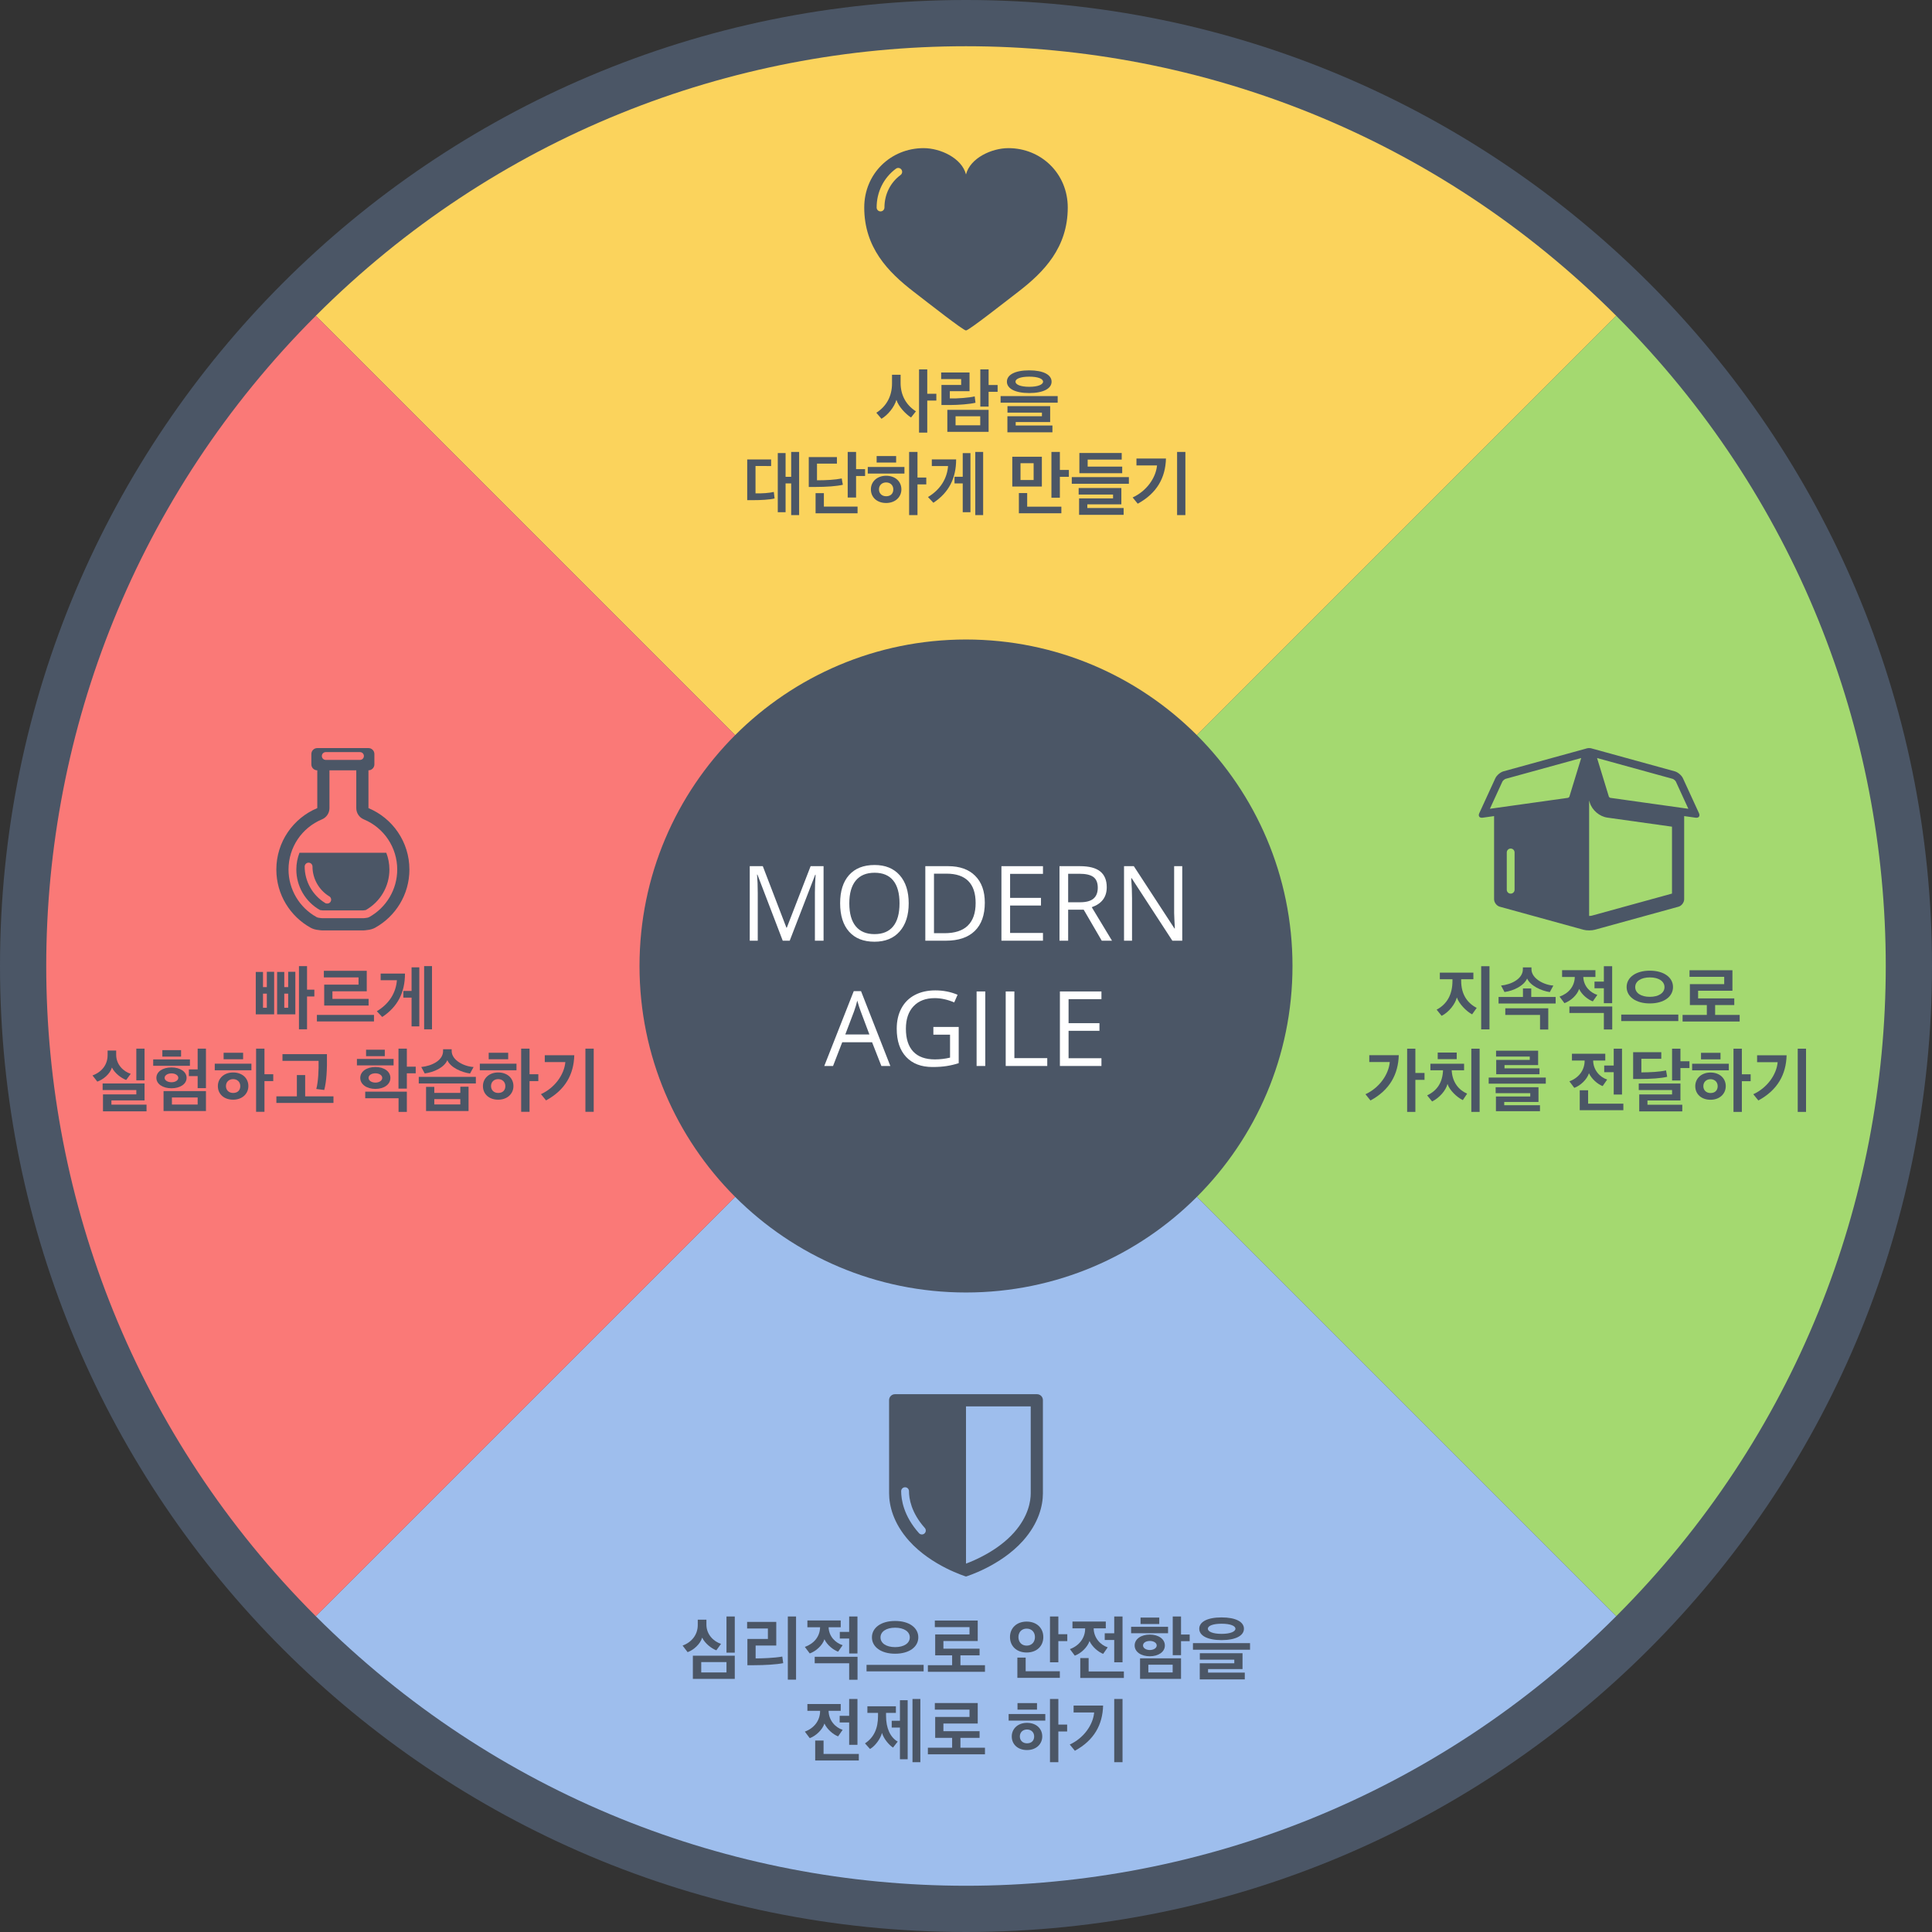
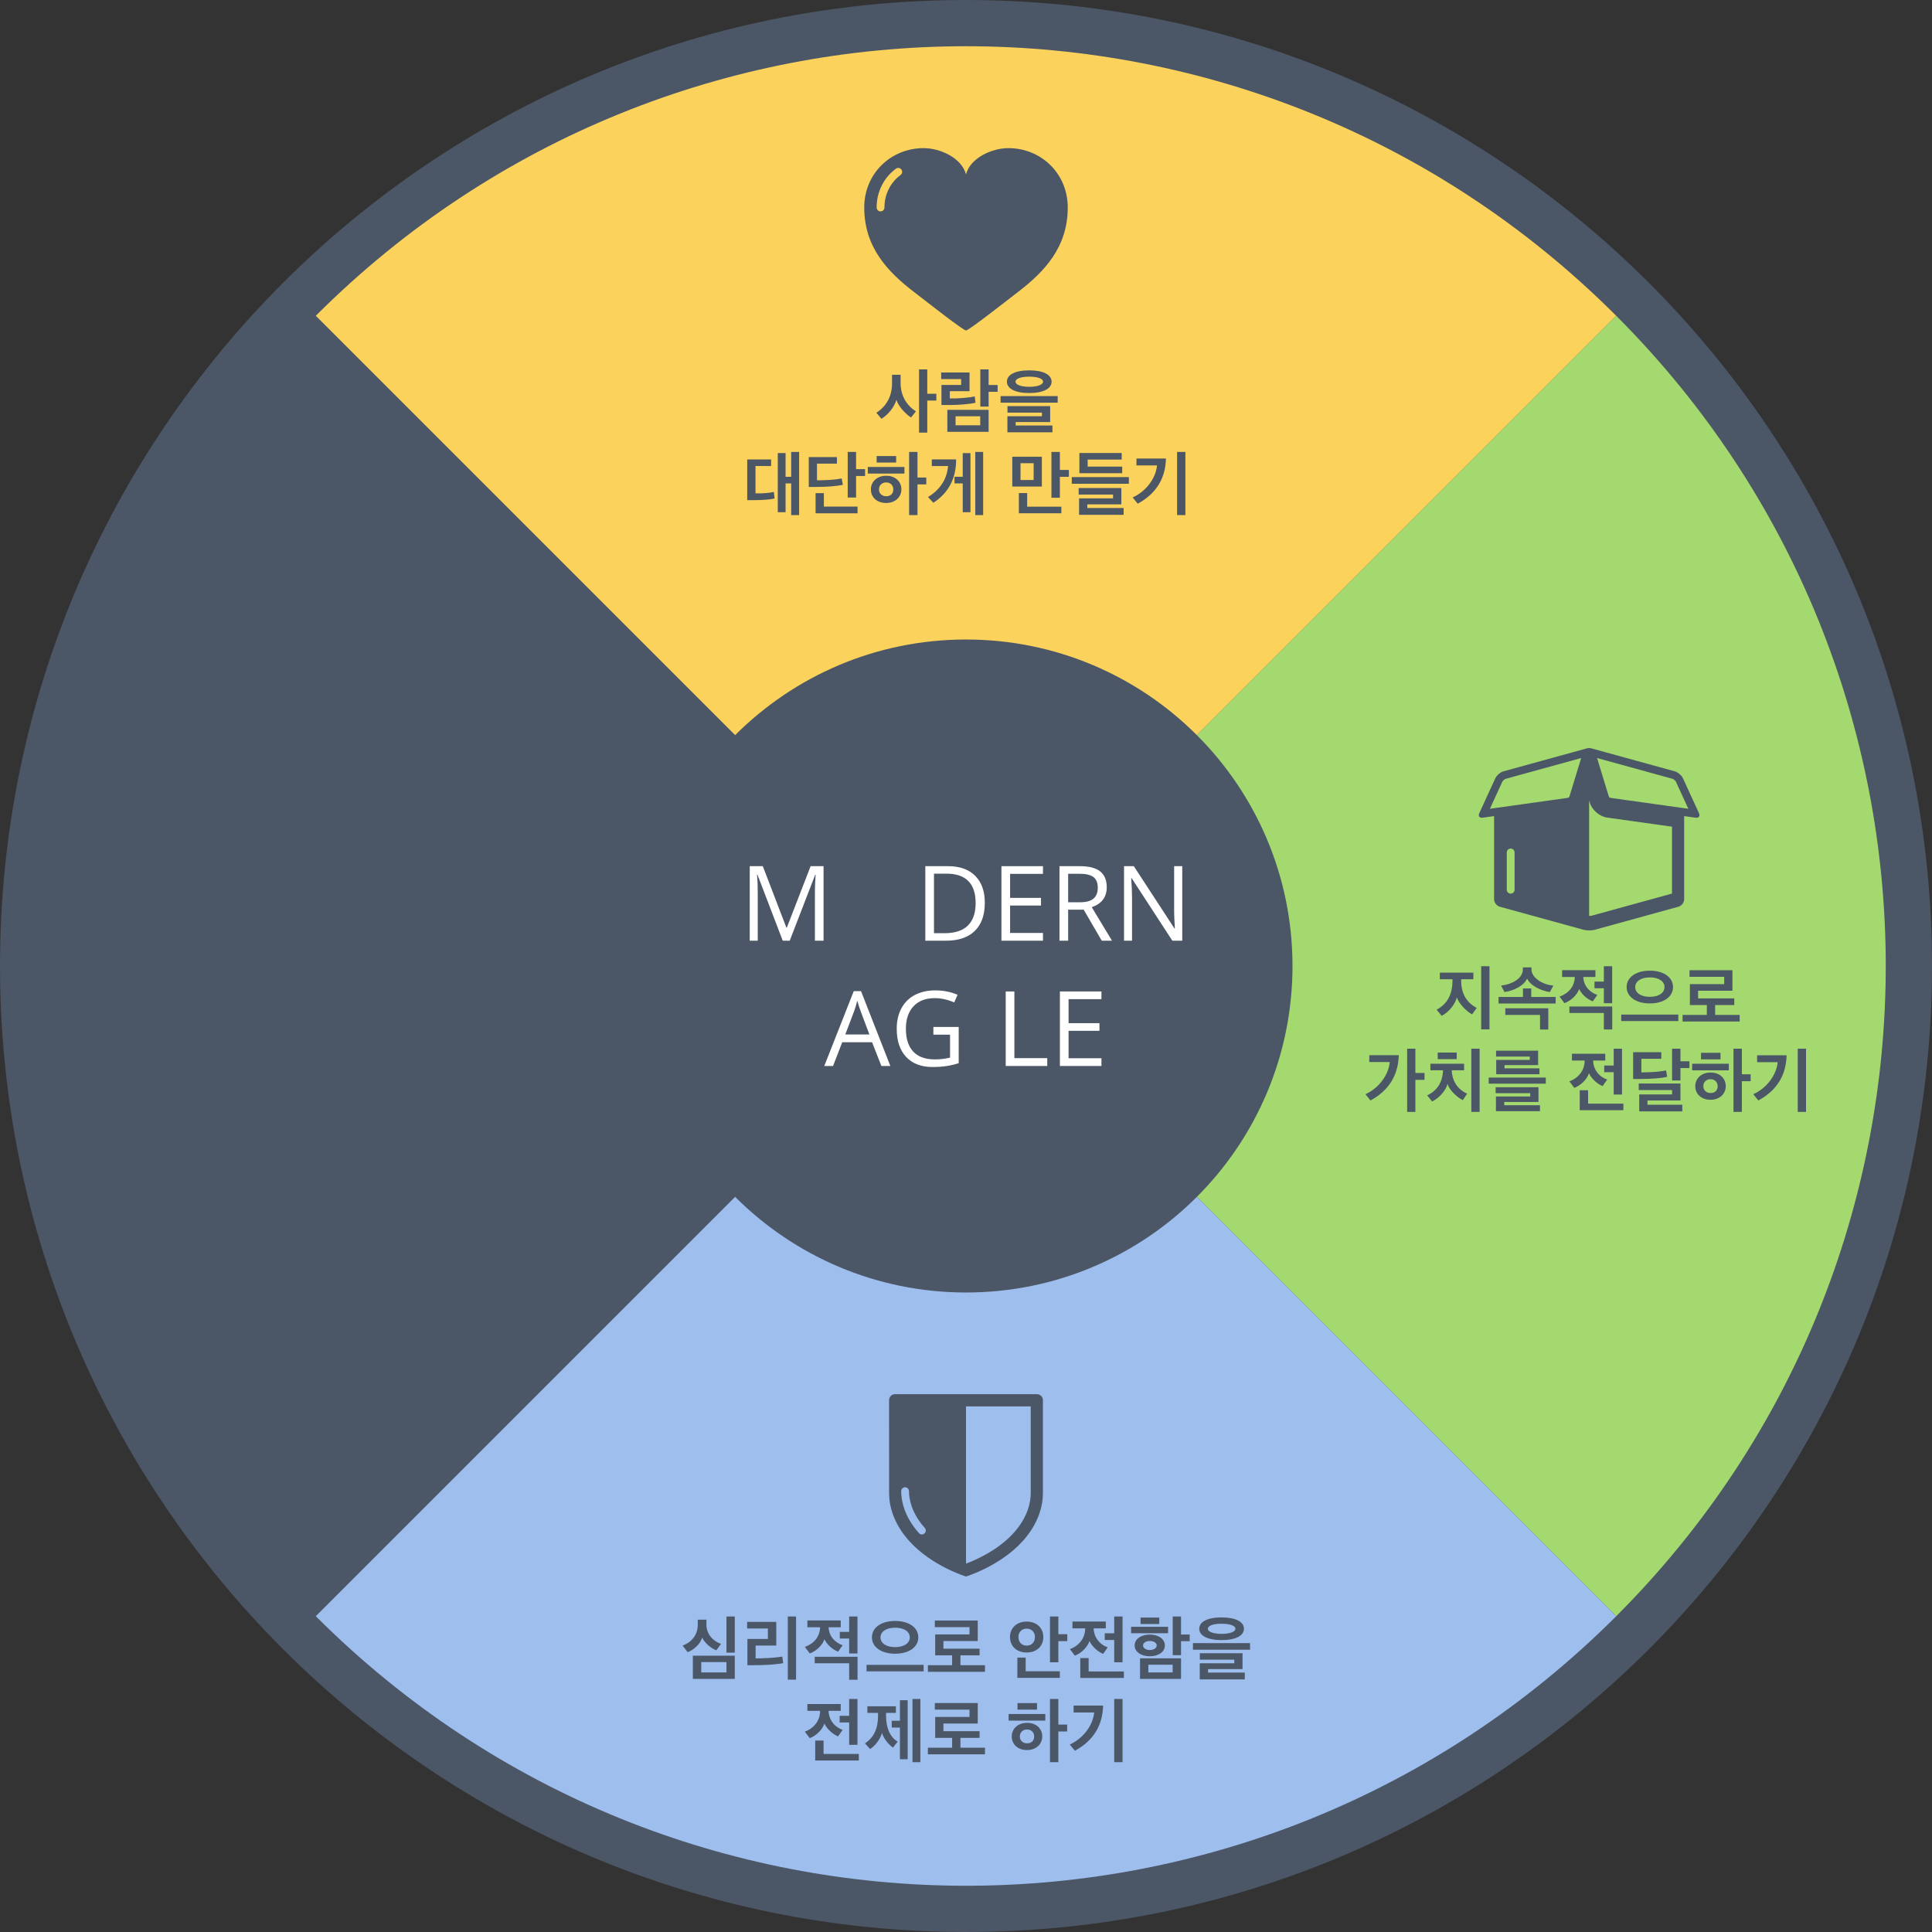
<svg xmlns="http://www.w3.org/2000/svg" xmlns:ns1="http://www.serif.com/" width="100%" height="100%" viewBox="0 0 1152 1152" version="1.1" xml:space="preserve" style="fill-rule:evenodd;clip-rule:evenodd;stroke-linejoin:round;stroke-miterlimit:2;">
  <rect x="0" y="0" width="1152" height="1152" fill="#333333" stroke="none" />
  <g id="Layer-1" ns1:id="Layer 1">
    <g transform="matrix(0,-1,-1,0,576,-0.001)">
      <path d="M-576,-576.001C-894.116,-576.001 -1152,-318.116 -1152,-0.001C-1152,318.116 -894.116,576 -576,576C-257.883,576 0,318.116 0,-0.001C0,-318.116 -257.883,-576.001 -576,-576.001" style="fill:rgb(75,86,102);fill-rule:nonzero;" />
    </g>
    <g transform="matrix(1,0,0,1,188.296,361.702)">
      <path d="M0,-173.413C214.296,-387.709 561.111,-387.706 775.411,-173.405L387.708,214.296L0,-173.413Z" style="fill:rgb(251,211,92);fill-rule:nonzero;" />
    </g>
    <g transform="matrix(1,0,0,1,963.71,963.701)">
      <path d="M0,-775.409C214.298,-561.111 214.293,-214.299 -0.007,0L-387.708,-387.701L0,-775.409Z" style="fill:rgb(164,217,112);fill-rule:nonzero;" />
    </g>
    <g transform="matrix(1,0,0,1,963.703,790.299)">
      <path d="M0,173.409C-214.296,387.708 -561.11,387.702 -775.41,173.402L-387.708,-214.299L0,173.409Z" style="fill:rgb(158,190,237);fill-rule:nonzero;" />
    </g>
    <g transform="matrix(1,0,0,1,188.29,188.297)">
-       <path d="M0,775.409C-214.296,561.111 -214.292,214.299 0.007,0L387.709,387.701L0,775.409Z" style="fill:rgb(250,121,119);fill-rule:nonzero;" />
-     </g>
+       </g>
    <g transform="matrix(0,-1,-1,0,576,381.322)">
      <path d="M-194.677,-194.678C-302.195,-194.678 -389.356,-107.518 -389.356,-0.001C-389.356,107.517 -302.195,194.677 -194.677,194.677C-87.158,194.677 0.001,107.517 0.001,-0.001C0.001,-107.518 -87.158,-194.678 -194.677,-194.678" style="fill:rgb(75,86,102);fill-rule:nonzero;" />
    </g>
    <g transform="matrix(1,0,0,1,466.723,516.474)">
      <path d="M0,44.439L-15.077,5.044L-15.32,5.044C-15.036,8.166 -14.895,11.875 -14.895,16.171L-14.895,44.439L-19.667,44.439L-19.667,0L-11.885,0L2.188,36.658L2.432,36.658L16.627,0L24.348,0L24.348,44.439L19.181,44.439L19.181,15.806C19.181,12.523 19.322,8.957 19.606,5.107L19.363,5.107L4.164,44.439L0,44.439Z" style="fill:white;fill-rule:nonzero;" />
    </g>
    <g transform="matrix(1,0,0,1,506.421,538.666)">
-       <path d="M0,-0.034C0,5.986 1.281,10.55 3.845,13.661C6.408,16.771 10.132,18.327 15.016,18.327C19.939,18.327 23.658,16.777 26.171,13.675C28.684,10.575 29.94,6.005 29.94,-0.034C29.94,-6.011 28.688,-10.546 26.187,-13.636C23.684,-16.725 19.98,-18.27 15.076,-18.27C10.152,-18.27 6.408,-16.716 3.845,-13.604C1.281,-10.495 0,-5.97 0,-0.034M35.412,-0.034C35.412,7.079 33.613,12.673 30.017,16.745C26.419,20.82 21.419,22.857 15.016,22.857C8.47,22.857 3.419,20.855 -0.138,16.853C-3.693,12.851 -5.472,7.2 -5.472,-0.095C-5.472,-7.329 -3.688,-12.936 -0.122,-16.919C3.444,-20.901 8.511,-22.891 15.076,-22.891C21.46,-22.891 26.444,-20.864 30.031,-16.811C33.618,-12.759 35.412,-7.167 35.412,-0.034" style="fill:white;fill-rule:nonzero;" />
-     </g>
+       </g>
    <g transform="matrix(1,0,0,1,581.743,538.936)">
      <path d="M0,-0.486C0,-6.281 -1.454,-10.648 -4.362,-13.588C-7.271,-16.525 -11.592,-17.994 -17.326,-17.994L-24.834,-17.994L-24.834,17.508L-18.542,17.508C-12.382,17.508 -7.751,15.994 -4.65,12.965C-1.55,9.936 0,5.452 0,-0.486M5.472,-0.668C5.472,6.668 3.48,12.276 -0.502,16.157C-4.483,20.037 -10.213,21.977 -17.69,21.977L-30.002,21.977L-30.002,-22.463L-16.384,-22.463C-9.474,-22.463 -4.104,-20.549 -0.273,-16.718C3.557,-12.888 5.472,-7.539 5.472,-0.668" style="fill:white;fill-rule:nonzero;" />
    </g>
    <g transform="matrix(1,0,0,1,621.897,516.474)">
      <path d="M0,44.439L-24.773,44.439L-24.773,0L0,0L0,4.589L-19.605,4.589L-19.605,18.906L-1.186,18.906L-1.186,23.466L-19.605,23.466L-19.605,39.82L0,39.82L0,44.439Z" style="fill:white;fill-rule:nonzero;" />
    </g>
    <g transform="matrix(1,0,0,1,636.914,539.392)">
      <path d="M0,-1.397L7.082,-1.397C10.729,-1.397 13.405,-2.122 15.107,-3.571C16.81,-5.02 17.66,-7.194 17.66,-10.09C17.66,-13.03 16.794,-15.147 15.062,-16.444C13.329,-17.741 10.548,-18.389 6.718,-18.389L0,-18.389L0,-1.397ZM0,3.041L0,21.521L-5.168,21.521L-5.168,-22.918L7.021,-22.918C12.473,-22.918 16.5,-21.876 19.104,-19.788C21.708,-17.7 23.01,-14.559 23.01,-10.364C23.01,-4.487 20.031,-0.516 14.073,1.55L26.141,21.521L20.031,21.521L9.271,3.041L0,3.041Z" style="fill:white;fill-rule:nonzero;" />
    </g>
    <g transform="matrix(1,0,0,1,704.942,516.474)">
      <path d="M0,44.439L-5.897,44.439L-30.185,7.142L-30.428,7.142C-30.104,11.519 -29.941,15.533 -29.941,19.179L-29.941,44.439L-34.714,44.439L-34.714,0L-28.877,0L-4.651,37.144L-4.408,37.144C-4.449,36.597 -4.54,34.839 -4.682,31.871C-4.823,28.902 -4.874,26.779 -4.833,25.501L-4.833,0L0,0L0,44.439Z" style="fill:white;fill-rule:nonzero;" />
    </g>
    <g transform="matrix(1,0,0,1,518.397,609.78)">
      <path d="M0,7.051L-5.168,-6.719C-5.836,-8.461 -6.525,-10.599 -7.234,-13.133C-7.681,-11.187 -8.319,-9.049 -9.149,-6.719L-14.378,7.051L0,7.051ZM7.143,25.836L1.61,11.701L-16.202,11.701L-21.673,25.836L-26.901,25.836L-9.332,-18.785L-4.985,-18.785L12.493,25.836L7.143,25.836Z" style="fill:white;fill-rule:nonzero;" />
    </g>
    <g transform="matrix(1,0,0,1,556.546,614.431)">
      <path d="M0,-2.098L15.106,-2.098L15.106,19.513C12.756,20.263 10.365,20.832 7.934,21.216C5.501,21.601 2.685,21.795 -0.518,21.795C-7.245,21.795 -12.483,19.793 -16.232,15.791C-19.981,11.789 -21.855,6.179 -21.855,-1.034C-21.855,-5.655 -20.929,-9.702 -19.074,-13.178C-17.22,-16.653 -14.551,-19.307 -11.064,-21.141C-7.58,-22.975 -3.496,-23.893 1.185,-23.893C5.927,-23.893 10.345,-23.022 14.438,-21.278L12.432,-16.719C8.42,-18.422 4.56,-19.272 0.851,-19.272C-4.56,-19.272 -8.785,-17.661 -11.825,-14.44C-14.864,-11.217 -16.384,-6.748 -16.384,-1.034C-16.384,4.965 -14.921,9.513 -11.992,12.613C-9.063,15.715 -4.763,17.265 0.911,17.265C3.991,17.265 7.001,16.91 9.939,16.201L9.939,2.521L0,2.521L0,-2.098Z" style="fill:white;fill-rule:nonzero;" />
    </g>
    <g transform="matrix(1,0,0,1,0,74.793)">
-       <rect x="582.321" y="516.384" width="5.168" height="44.439" style="fill:white;" />
-     </g>
+       </g>
    <g transform="matrix(1,0,0,1,599.678,591.177)">
      <path d="M0,44.439L0,0L5.168,0L5.168,39.759L24.773,39.759L24.773,44.439L0,44.439Z" style="fill:white;fill-rule:nonzero;" />
    </g>
    <g transform="matrix(1,0,0,1,656.763,591.177)">
      <path d="M0,44.439L-24.773,44.439L-24.773,0L0,0L0,4.589L-19.605,4.589L-19.605,18.906L-1.186,18.906L-1.186,23.466L-19.605,23.466L-19.605,39.82L0,39.82L0,44.439Z" style="fill:white;fill-rule:nonzero;" />
    </g>
    <g transform="matrix(1,0,0,1,536.988,181.026)">
      <path d="M0,-76.687C-6.11,-72.167 -9.616,-65.102 -9.616,-57.302C-9.616,-56.015 -10.657,-54.972 -11.944,-54.972C-13.231,-54.972 -14.274,-56.015 -14.274,-57.302C-14.274,-66.595 -10.082,-75.025 -2.771,-80.432C-1.737,-81.198 -0.28,-80.979 0.486,-79.945C1.252,-78.911 1.032,-77.451 0,-76.687M64.293,-92.696C54.382,-92.696 41.538,-86.854 39.011,-77.02L39.009,-77.022L39.009,-77.02C36.481,-86.854 23.638,-92.696 13.729,-92.696C-5.814,-92.696 -21.665,-77.527 -21.665,-57.302C-21.665,-33.505 -7.594,-18.944 7.745,-7.126C16.946,-0.037 37.367,16.009 38.983,16.009C38.993,16.009 39.001,16.007 39.009,16.007C39.017,16.007 39.026,16.009 39.034,16.009C40.651,16.009 61.073,-0.037 70.274,-7.126C85.612,-18.944 99.687,-33.505 99.687,-57.302C99.687,-77.527 83.836,-92.696 64.293,-92.696" style="fill:rgb(75,86,102);fill-rule:nonzero;" />
    </g>
    <g transform="matrix(1,0,0,1,196.011,466.559)">
      <path d="M0,67.707C-5.977,63.92 -9.678,57.224 -9.678,50.158C-9.678,48.871 -10.721,47.829 -12.008,47.829C-13.293,47.829 -14.338,48.871 -14.338,50.158C-14.338,58.926 -9.685,67.23 -2.195,71.828L-1.72,72.104L-1.023,72.18C-0.956,72.186 -0.889,72.188 -0.821,72.188C0.371,72.188 1.344,71.269 1.449,70.057C1.538,69.026 0.913,68.093 0,67.707M36.184,51.923C36.184,61.929 30.78,71.167 22.06,76.094C21.389,76.204 20.834,76.261 20.548,76.283L-3.684,76.283C-3.948,76.262 -4.508,76.206 -5.187,76.094C-13.907,71.168 -19.315,61.929 -19.315,51.923C-19.315,48.4 -18.646,45.029 -17.442,41.925L34.314,41.925C35.518,45.029 36.184,48.4 36.184,51.923M20.898,22.001C18.193,20.873 16.43,18.228 16.43,15.298L16.43,-7.236L0.44,-7.236L0.44,15.298C0.44,18.228 -1.322,20.873 -4.028,22.001C-16.143,27.055 -23.973,38.801 -23.973,51.923C-23.973,63.697 -17.564,74.563 -7.247,80.281C-7.089,80.36 -6.588,80.58 -6.107,80.664C-5.035,80.849 -4.171,80.92 -3.859,80.942L20.732,80.942C21.026,80.922 21.896,80.851 22.979,80.663C23.46,80.58 23.958,80.36 24.117,80.281C34.434,74.563 40.843,63.697 40.843,51.923C40.843,38.801 33.015,27.055 20.898,22.001M18.644,-18.102L-1.772,-18.102C-3.059,-18.102 -4.102,-17.058 -4.102,-15.772C-4.102,-14.484 -3.059,-13.442 -1.772,-13.442L18.644,-13.442C19.93,-13.442 20.974,-14.484 20.974,-15.772C20.974,-17.058 19.93,-18.102 18.644,-18.102M48.106,51.923C48.106,66.868 39.838,79.874 27.631,86.637C27.631,86.637 26.147,87.486 24.214,87.82C22.333,88.145 20.945,88.206 20.945,88.206L-4.073,88.206C-4.073,88.206 -5.463,88.145 -7.344,87.82C-9.277,87.486 -10.761,86.637 -10.761,86.637C-22.968,79.874 -31.236,66.868 -31.236,51.923C-31.236,35.421 -21.158,21.276 -6.823,15.298L-6.823,-7.236C-8.772,-7.236 -10.353,-8.816 -10.353,-10.764L-10.353,-16.971C-10.353,-18.92 -8.772,-20.499 -6.823,-20.499L23.693,-20.499C25.643,-20.499 27.223,-18.92 27.223,-16.971L27.223,-10.764C27.223,-8.816 25.643,-7.236 23.693,-7.236L23.693,15.298C38.028,21.276 48.106,35.421 48.106,51.923" style="fill:rgb(75,86,102);" />
    </g>
    <g transform="matrix(1,0,0,1,614.597,903.997)">
      <path d="M0,-36.642C-0.001,-36.601 -0.001,-36.558 -0.001,-36.516L-0.001,-13.599C-0.001,-9.021 -1.305,0.118 -10.025,9.887C-19.547,20.552 -33.359,26.405 -38.595,28.349L-38.599,-65.413L-0.004,-65.413L0,-36.642ZM-63.348,10.368C-63.792,10.763 -64.347,10.958 -64.897,10.958C-65.539,10.958 -66.177,10.695 -66.637,10.179C-75.874,-0.165 -77.253,-9.947 -77.253,-14.857C-77.253,-16.143 -76.211,-17.187 -74.925,-17.187C-73.638,-17.187 -72.594,-16.143 -72.594,-14.857C-72.594,-10.611 -71.369,-2.116 -63.161,7.078C-62.305,8.037 -62.39,9.509 -63.348,10.368M3.741,-72.675L-80.938,-72.675C-82.88,-72.675 -84.457,-71.1 -84.457,-69.159L-84.453,-36.528C-84.453,-36.525 -84.451,-36.52 -84.451,-36.516L-84.451,-13.599C-84.451,-6.315 -81.993,4.182 -72.581,14.725C-59.096,29.829 -38.595,36.033 -38.595,36.033C-38.595,36.033 -18.094,29.829 -4.608,14.725C4.804,4.182 7.262,-6.315 7.262,-13.599L7.262,-36.516C7.262,-36.52 7.264,-36.525 7.264,-36.528L7.259,-69.159C7.259,-71.1 5.683,-72.675 3.741,-72.675" style="fill:rgb(75,86,102);fill-rule:nonzero;" />
    </g>
    <g transform="matrix(1,0,0,1,999.262,534.816)">
      <path d="M0,-68.803C-0.239,-69.321 -1.328,-70.247 -1.879,-70.401L-46.98,-82.825L-39.924,-59.752C-39.811,-59.53 -39.396,-59.174 -39.157,-59.095L7.46,-52.557L0,-68.803ZM-51.314,-56.23L-51.707,-57.515L-51.707,11.326C-50.893,11.326 -50.356,11.232 -50.233,11.2L-2.297,-2.002L-2.297,-41.887L-40.85,-47.296C-45.527,-47.951 -49.93,-51.709 -51.314,-56.23M-101.536,-70.401C-102.087,-70.247 -103.175,-69.321 -103.414,-68.803L-110.875,-52.557L-64.257,-59.095C-64.018,-59.174 -63.604,-59.53 -63.49,-59.752L-56.435,-82.825L-101.536,-70.401ZM-100.813,-4.288C-100.813,-3.002 -99.771,-1.96 -98.484,-1.96C-97.197,-1.96 -96.155,-3.002 -96.155,-4.288L-96.155,-26.517C-96.155,-27.804 -97.197,-28.846 -98.484,-28.846C-99.771,-28.846 -100.813,-27.804 -100.813,-26.517L-100.813,-4.288ZM12.264,-47.213C12.104,-47.213 11.934,-47.225 11.754,-47.251L4.966,-48.2L4.965,1.366C4.965,3.306 3.434,5.315 1.563,5.832L-48.307,19.565C-49.241,19.822 -50.476,19.953 -51.708,19.953C-52.942,19.953 -54.174,19.822 -55.11,19.565L-104.978,5.832C-106.851,5.315 -108.38,3.306 -108.38,1.366L-108.379,-48.2L-115.17,-47.251C-115.349,-47.225 -115.518,-47.213 -115.678,-47.213C-117.244,-47.213 -117.925,-48.367 -117.189,-49.966L-107.646,-70.747C-106.836,-72.51 -104.645,-74.377 -102.771,-74.892L-52.903,-88.628C-52.591,-88.714 -52.301,-88.756 -52.036,-88.756C-51.918,-88.756 -51.813,-88.739 -51.707,-88.722C-51.601,-88.739 -51.496,-88.756 -51.379,-88.756C-51.113,-88.756 -50.823,-88.714 -50.512,-88.628L-0.643,-74.892C1.229,-74.377 3.423,-72.51 4.233,-70.747L13.776,-49.966C14.512,-48.367 13.831,-47.213 12.264,-47.213" style="fill:rgb(75,86,102);" />
    </g>
  </g>
  <g id="Layer1">
    <g transform="matrix(2.819,0,0,2.819,-826.793,-337.377)">
      <path d="M489.428,197.82L487.688,197.82L487.688,211.185L489.428,211.185L489.428,204.405L491.348,204.405L491.348,202.965L489.428,202.965L489.428,197.82ZM487.028,206.685C485.003,205.395 483.788,203.325 483.788,200.685L483.788,198.945L481.973,198.945L481.973,200.775C481.973,203.445 480.833,205.59 478.658,206.985C479.033,207.405 479.378,207.825 479.738,208.26C481.118,207.45 482.468,205.77 482.903,204.255C483.353,205.71 484.898,207.285 485.993,207.99C486.353,207.555 486.668,207.12 487.028,206.685Z" style="fill:rgb(75,86,102);fill-rule:nonzero;" />
      <path d="M504.308,202.56L504.308,201.12L502.403,201.12L502.403,197.82L500.648,197.82L500.648,205.68L502.403,205.68L502.403,202.56L504.308,202.56ZM502.403,211.02L502.403,206.37L493.673,206.37L493.673,211.02L502.403,211.02ZM500.633,209.64L495.413,209.64L495.413,207.735L500.633,207.735L500.633,209.64ZM499.463,203.52C498.368,203.805 495.833,204 494.198,203.955L494.198,202.425L498.368,202.425L498.368,198.465L492.368,198.465L492.368,199.86L496.598,199.86L496.598,201.105L492.428,201.105L492.428,205.35L494.213,205.35C496.028,205.35 498.488,205.155 499.628,204.87L499.463,203.52Z" style="fill:rgb(75,86,102);fill-rule:nonzero;" />
      <path d="M517.013,204.855L517.013,203.46L504.938,203.46L504.938,204.855L517.013,204.855ZM515.903,211.125L515.903,209.685L508.133,209.685L508.133,208.95L515.423,208.95L515.423,205.59L506.393,205.59L506.393,206.955L513.683,206.955L513.683,207.72L506.378,207.72L506.378,211.125L515.903,211.125ZM508.088,200.415C508.088,199.8 509.138,199.35 510.998,199.35C512.858,199.35 513.923,199.8 513.923,200.415C513.923,201.015 512.858,201.495 510.998,201.495C509.138,201.495 508.088,201.015 508.088,200.415ZM506.273,200.415C506.273,201.855 507.968,202.815 510.998,202.815C514.013,202.815 515.723,201.855 515.723,200.415C515.723,198.96 514.013,198.015 510.998,198.015C507.968,198.015 506.273,198.96 506.273,200.415Z" style="fill:rgb(75,86,102);fill-rule:nonzero;" />
      <g transform="matrix(1,0,0,1,0,-3.548)">
        <path d="M462.324,232.185L462.324,218.82L460.644,218.82L460.644,224.085L459.459,224.085L459.459,219.06L457.809,219.06L457.809,231.57L459.459,231.57L459.459,225.48L460.644,225.48L460.644,232.185L462.324,232.185ZM453.099,227.58L453.099,221.79C454.209,221.79 455.304,221.805 456.399,221.805L456.399,220.41L451.344,220.41L451.344,229.02L452.619,229.02C454.164,229.02 456.129,228.93 457.134,228.66L456.969,227.28C456.069,227.505 454.464,227.625 453.099,227.58Z" style="fill:rgb(75,86,102);fill-rule:nonzero;" />
      </g>
      <g transform="matrix(1,0,0,1,0,-3.548)">
        <path d="M476.274,223.905L476.274,222.465L474.369,222.465L474.369,218.82L472.599,218.82L472.599,228.465L474.369,228.465L474.369,223.905L476.274,223.905ZM474.684,231.795L474.684,230.385L467.559,230.385L467.559,227.535L465.804,227.535L465.804,231.795L474.684,231.795ZM466.104,224.82L466.104,221.295L470.319,221.295L470.319,219.915L464.364,219.915L464.364,226.23L465.669,226.23C468.129,226.23 470.319,226.065 471.579,225.765C471.489,225.33 471.399,224.88 471.339,224.43C469.959,224.715 468.054,224.82 466.104,224.82Z" style="fill:rgb(75,86,102);fill-rule:nonzero;" />
      </g>
      <g transform="matrix(1,0,0,1,0,-3.548)">
        <path d="M484.599,223.395L484.599,222L476.844,222L476.844,223.395L484.599,223.395ZM478.719,221.07L482.844,221.07L482.844,219.69L478.719,219.69L478.719,221.07ZM487.359,218.82L485.589,218.82L485.589,232.185L487.359,232.185L487.359,225.69L489.219,225.69L489.219,224.235L487.359,224.235L487.359,218.82ZM477.504,226.74C477.504,228.435 478.809,229.62 480.729,229.62C482.649,229.62 483.954,228.375 483.954,226.74C483.954,225.06 482.649,223.86 480.729,223.86C478.809,223.86 477.504,225.105 477.504,226.74ZM479.214,226.74C479.214,225.855 479.859,225.27 480.729,225.27C481.599,225.27 482.244,225.855 482.244,226.74C482.244,227.61 481.704,228.195 480.729,228.195C479.844,228.195 479.214,227.61 479.214,226.74Z" style="fill:rgb(75,86,102);fill-rule:nonzero;" />
      </g>
      <g transform="matrix(1,0,0,1,0,-3.548)">
        <path d="M501.249,232.185L501.249,218.82L499.584,218.82L499.584,232.185L501.249,232.185ZM498.564,231.57L498.564,219.075L496.929,219.075L496.929,224.07L495.189,224.07L495.189,225.48L496.929,225.48L496.929,231.57L498.564,231.57ZM495.534,220.395L490.389,220.395L490.389,221.805L493.824,221.805C493.629,224.46 492.189,226.8 489.579,228.36L490.719,229.575C493.989,227.43 495.534,224.385 495.534,220.395Z" style="fill:rgb(75,86,102);fill-rule:nonzero;" />
      </g>
      <g transform="matrix(1,0,0,1,0,-3.548)">
        <path d="M517.476,218.82L515.691,218.82L515.691,228.51L517.476,228.51L517.476,224.085L519.381,224.085L519.381,222.63L517.476,222.63L517.476,218.82ZM517.791,231.795L517.791,230.4L510.561,230.4L510.561,227.52L508.806,227.52L508.806,231.795L517.791,231.795ZM513.666,226.14L513.666,219.84L507.411,219.84L507.411,226.14L513.666,226.14ZM511.926,224.76L509.151,224.76L509.151,221.205L511.926,221.205L511.926,224.76Z" style="fill:rgb(75,86,102);fill-rule:nonzero;" />
      </g>
      <g transform="matrix(1,0,0,1,0,-3.548)">
        <path d="M530.661,223.32L530.661,221.925L523.356,221.925L523.356,220.44L530.556,220.44L530.556,219.045L521.601,219.045L521.601,223.32L530.661,223.32ZM532.071,225.555L532.071,224.145L519.996,224.145L519.996,225.555L532.071,225.555ZM530.961,232.125L530.961,230.685L523.281,230.685L523.281,229.905L530.481,229.905L530.481,226.455L521.451,226.455L521.451,227.835L528.726,227.835L528.726,228.645L521.541,228.645L521.541,232.125L530.961,232.125Z" style="fill:rgb(75,86,102);fill-rule:nonzero;" />
      </g>
      <g transform="matrix(1,0,0,1,0,-3.548)">
        <path d="M544.026,232.185L544.026,218.82L542.271,218.82L542.271,232.185L544.026,232.185ZM539.916,220.215L533.676,220.215L533.676,221.67L538.026,221.67C537.786,224.325 535.791,227.115 532.866,228.45L533.946,229.77C538.026,227.55 539.811,224.25 539.916,220.215Z" style="fill:rgb(75,86,102);fill-rule:nonzero;" />
      </g>
    </g>
    <g transform="matrix(2.819,0,0,2.819,-811.914,-331.092)">
      <path d="M600.367,330.64C598.358,329.605 597.083,327.745 597.083,324.925L597.083,324.58L599.663,324.58L599.663,323.185L592.568,323.185L592.568,324.58L595.238,324.58L595.238,324.94C595.238,327.745 594.143,329.815 591.893,331.015L592.943,332.32C594.503,331.555 595.853,329.77 596.168,328.42C596.573,329.71 598.208,331.405 599.393,332.005L600.367,330.64ZM603.068,335.185L603.068,321.82L601.313,321.82L601.313,335.185L603.068,335.185Z" style="fill:rgb(75,86,102);fill-rule:nonzero;" />
      <path d="M611.033,324.43C611.708,325.96 614.048,327.04 615.833,327.295L616.583,325.915C614.663,325.81 611.948,324.46 611.948,322.465L611.948,322.075L610.133,322.075L610.133,322.465C610.133,324.46 607.748,325.69 605.513,325.915L606.248,327.28C608.183,327.025 610.358,325.96 611.033,324.43ZM617.063,329.71L617.063,328.33L611.903,328.33L611.903,326.53L610.148,326.53L610.148,328.33L604.988,328.33L604.988,329.71L617.063,329.71ZM606.413,330.73L606.413,332.125L613.763,332.125L613.763,335.215L615.503,335.215L615.503,330.73L606.413,330.73Z" style="fill:rgb(75,86,102);fill-rule:nonzero;" />
      <path d="M618.428,324.1L621.113,324.1C621.068,326.11 619.793,327.58 617.888,328.255L618.923,329.635C620.213,329.185 621.623,327.94 622.028,326.635C622.598,327.865 623.918,328.9 624.923,329.26L625.883,327.895C624.383,327.4 622.988,326.095 622.913,324.1L625.478,324.1L625.478,322.66L618.428,322.66L618.428,324.1ZM619.973,330.34L619.973,331.72L627.263,331.72L627.263,335.2L629.033,335.2L629.033,330.34L619.973,330.34ZM629.018,329.65L629.018,321.82L627.263,321.82L627.263,325.075L625.283,325.075L625.283,326.485L627.263,326.485L627.263,329.65L629.018,329.65Z" style="fill:rgb(75,86,102);fill-rule:nonzero;" />
      <path d="M643.013,333.43L643.013,332.05L630.938,332.05L630.938,333.43L643.013,333.43ZM641.888,326.23C641.888,324.19 639.953,322.765 636.983,322.765C634.028,322.765 632.078,324.19 632.078,326.23C632.078,328.27 634.028,329.695 636.983,329.695C639.953,329.695 641.888,328.27 641.888,326.23ZM640.088,326.245C640.088,327.475 638.858,328.3 636.983,328.3C635.108,328.3 633.893,327.475 633.893,326.245C633.893,325.015 635.108,324.19 636.983,324.19C638.873,324.19 640.088,325.015 640.088,326.245Z" style="fill:rgb(75,86,102);fill-rule:nonzero;" />
      <path d="M654.848,330.04L654.848,328.63L647.198,328.63L647.198,327.01L654.458,327.01L654.458,322.675L645.383,322.675L645.383,324.07L652.718,324.07L652.718,325.615L645.458,325.615L645.458,330.04L649.043,330.04L649.043,332.125L643.913,332.125L643.913,333.52L655.988,333.52L655.988,332.125L650.798,332.125L650.798,330.04L654.848,330.04Z" style="fill:rgb(75,86,102);fill-rule:nonzero;" />
      <g transform="matrix(1,0,0,1,0,-3.548)">
        <path d="M589.329,349.405L589.329,347.95L587.394,347.95L587.394,342.82L585.654,342.82L585.654,356.185L587.394,356.185L587.394,349.405L589.329,349.405ZM583.884,344.185L577.644,344.185L577.644,345.64L581.979,345.64C581.739,348.31 579.744,351.115 576.834,352.45L577.899,353.77C581.994,351.55 583.764,348.22 583.884,344.185Z" style="fill:rgb(75,86,102);fill-rule:nonzero;" />
      </g>
      <g transform="matrix(1,0,0,1,0,-3.548)">
        <path d="M598.344,352.33C596.589,351.565 595.209,349.96 595.074,347.38L597.699,347.38L597.699,346L590.574,346L590.574,347.38L593.244,347.38C593.139,349.945 592.029,351.67 589.884,352.69L590.934,353.98C592.494,353.215 593.859,351.625 594.189,350.275C594.594,351.565 596.154,353.08 597.429,353.695L598.344,352.33ZM600.984,356.185L600.984,342.82L599.229,342.82L599.229,356.185L600.984,356.185ZM592.119,345.025L596.139,345.025L596.139,343.63L592.119,343.63L592.119,345.025Z" style="fill:rgb(75,86,102);fill-rule:nonzero;" />
      </g>
      <g transform="matrix(1,0,0,1,0,-3.548)">
        <path d="M614.979,350.215L614.979,348.925L602.904,348.925L602.904,350.215L614.979,350.215ZM613.749,356.035L613.749,354.775L606.189,354.775L606.189,354.085L613.434,354.085L613.434,350.965L604.374,350.965L604.374,352.225L611.694,352.225L611.694,352.93L604.434,352.93L604.434,356.035L613.749,356.035ZM613.644,348.22L613.644,346.975L606.249,346.975L606.249,346.285L613.359,346.285L613.359,343.24L604.464,343.24L604.464,344.485L611.589,344.485L611.589,345.19L604.494,345.19L604.494,348.22L613.644,348.22Z" style="fill:rgb(75,86,102);fill-rule:nonzero;" />
      </g>
      <g transform="matrix(1,0,0,1,0,-3.548)">
        <path d="M620.511,345.325L623.196,345.325L623.196,345.37C623.196,347.395 621.906,349.015 619.971,349.72L621.006,351.1C622.296,350.65 623.706,349.315 624.111,348.01C624.681,349.24 625.986,350.35 627.006,350.725L627.966,349.345C626.436,348.85 625.026,347.365 624.996,345.325L627.561,345.325L627.561,343.885L620.511,343.885L620.511,345.325ZM631.101,352.51L631.101,342.82L629.346,342.82L629.346,346.375L627.336,346.375L627.336,347.785L629.346,347.785L629.346,352.51L631.101,352.51ZM631.386,355.825L631.386,354.445L623.931,354.445L623.931,351.61L622.161,351.61L622.161,355.825L631.386,355.825Z" style="fill:rgb(75,86,102);fill-rule:nonzero;" />
      </g>
      <g transform="matrix(1,0,0,1,0,-3.548)">
        <path d="M645.366,346.915L645.366,345.475L643.461,345.475L643.461,342.82L641.691,342.82L641.691,349.54L643.461,349.54L643.461,346.915L645.366,346.915ZM643.851,356.08L643.851,354.67L636.486,354.67L636.486,353.77L643.461,353.77L643.461,350.185L634.641,350.185L634.641,351.565L641.691,351.565L641.691,352.495L634.746,352.495L634.746,356.08L643.851,356.08ZM635.196,347.83L635.196,344.95L639.411,344.95L639.411,343.555L633.456,343.555L633.456,349.225L634.761,349.225C637.236,349.225 639.396,349.075 640.656,348.76C640.566,348.325 640.491,347.86 640.416,347.41C639.036,347.725 637.161,347.815 635.196,347.83Z" style="fill:rgb(75,86,102);fill-rule:nonzero;" />
      </g>
      <g transform="matrix(1,0,0,1,0,-3.548)">
        <path d="M653.691,347.395L653.691,346L645.936,346L645.936,347.395L653.691,347.395ZM647.811,345.07L651.936,345.07L651.936,343.69L647.811,343.69L647.811,345.07ZM656.451,342.82L654.681,342.82L654.681,356.185L656.451,356.185L656.451,349.69L658.311,349.69L658.311,348.235L656.451,348.235L656.451,342.82ZM646.596,350.74C646.596,352.435 647.901,353.62 649.821,353.62C651.741,353.62 653.046,352.375 653.046,350.74C653.046,349.06 651.741,347.86 649.821,347.86C647.901,347.86 646.596,349.105 646.596,350.74ZM648.306,350.74C648.306,349.855 648.951,349.27 649.821,349.27C650.691,349.27 651.336,349.855 651.336,350.74C651.336,351.61 650.796,352.195 649.821,352.195C648.936,352.195 648.306,351.61 648.306,350.74Z" style="fill:rgb(75,86,102);fill-rule:nonzero;" />
      </g>
      <g transform="matrix(1,0,0,1,0,-3.548)">
        <path d="M670.026,356.185L670.026,342.82L668.271,342.82L668.271,356.185L670.026,356.185ZM665.916,344.215L659.676,344.215L659.676,345.67L664.026,345.67C663.786,348.325 661.791,351.115 658.866,352.45L659.946,353.77C664.026,351.55 665.811,348.25 665.916,344.215Z" style="fill:rgb(75,86,102);fill-rule:nonzero;" />
      </g>
    </g>
    <g transform="matrix(2.819,0,0,2.819,-827.698,-321.088)">
      <path d="M447.279,455.82L447.279,463.47L449.034,463.47L449.034,455.82L447.279,455.82ZM449.034,469.02L449.034,464.115L440.169,464.115L440.169,469.02L449.034,469.02ZM447.279,467.655L441.939,467.655L441.939,465.465L447.279,465.465L447.279,467.655ZM446.124,461.61C444.564,461.115 443.034,459.63 443.034,457.545L443.034,456.495L441.204,456.495L441.204,457.635C441.204,459.645 439.944,461.265 437.994,461.97L439.059,463.365C440.304,462.93 441.744,461.655 442.134,460.29C442.719,461.52 444.114,462.6 445.134,462.975L446.124,461.61Z" style="fill:rgb(75,86,102);fill-rule:nonzero;" />
      <path d="M460.254,455.82L460.254,469.185L461.994,469.185L461.994,455.82L460.254,455.82ZM459.084,464.295C457.374,464.61 454.719,464.685 453.444,464.685L453.444,461.97L457.809,461.97L457.809,456.96L451.644,456.96L451.644,458.355L456.039,458.355L456.039,460.575L451.704,460.575L451.704,466.125L453.114,466.125C455.379,466.125 457.869,465.975 459.279,465.69L459.084,464.295Z" style="fill:rgb(75,86,102);fill-rule:nonzero;" />
      <path d="M464.394,458.1L467.079,458.1C467.034,460.11 465.759,461.58 463.854,462.255L464.889,463.635C466.179,463.185 467.589,461.94 467.994,460.635C468.564,461.865 469.884,462.9 470.889,463.26L471.849,461.895C470.349,461.4 468.954,460.095 468.879,458.1L471.444,458.1L471.444,456.66L464.394,456.66L464.394,458.1ZM465.939,464.34L465.939,465.72L473.229,465.72L473.229,469.2L474.999,469.2L474.999,464.34L465.939,464.34ZM474.984,463.65L474.984,455.82L473.229,455.82L473.229,459.075L471.249,459.075L471.249,460.485L473.229,460.485L473.229,463.65L474.984,463.65Z" style="fill:rgb(75,86,102);fill-rule:nonzero;" />
      <path d="M488.979,467.43L488.979,466.05L476.904,466.05L476.904,467.43L488.979,467.43ZM487.854,460.23C487.854,458.19 485.919,456.765 482.949,456.765C479.994,456.765 478.044,458.19 478.044,460.23C478.044,462.27 479.994,463.695 482.949,463.695C485.919,463.695 487.854,462.27 487.854,460.23ZM486.054,460.245C486.054,461.475 484.824,462.3 482.949,462.3C481.074,462.3 479.859,461.475 479.859,460.245C479.859,459.015 481.074,458.19 482.949,458.19C484.839,458.19 486.054,459.015 486.054,460.245Z" style="fill:rgb(75,86,102);fill-rule:nonzero;" />
      <path d="M500.814,464.04L500.814,462.63L493.164,462.63L493.164,461.01L500.424,461.01L500.424,456.675L491.349,456.675L491.349,458.07L498.684,458.07L498.684,459.615L491.424,459.615L491.424,464.04L495.009,464.04L495.009,466.125L489.879,466.125L489.879,467.52L501.954,467.52L501.954,466.125L496.764,466.125L496.764,464.04L500.814,464.04Z" style="fill:rgb(75,86,102);fill-rule:nonzero;" />
      <path d="M517.476,455.82L515.706,455.82L515.706,465.51L517.476,465.51L517.476,461.025L519.366,461.025L519.366,459.57L517.476,459.57L517.476,455.82ZM517.791,468.795L517.791,467.4L510.561,467.4L510.561,464.52L508.806,464.52L508.806,468.795L517.791,468.795ZM507.246,460.17C507.246,462.075 508.641,463.44 510.771,463.44C512.916,463.44 514.296,462.075 514.296,460.17C514.296,458.28 512.916,456.9 510.771,456.9C508.641,456.9 507.246,458.28 507.246,460.17ZM509.031,460.17C509.031,459.15 509.706,458.385 510.771,458.385C511.851,458.385 512.526,459.15 512.526,460.17C512.526,461.22 511.851,461.985 510.771,461.985C509.706,461.985 509.031,461.22 509.031,460.17Z" style="fill:rgb(75,86,102);fill-rule:nonzero;" />
      <path d="M520.461,458.325L523.146,458.325L523.146,458.37C523.146,460.395 521.856,462.015 519.921,462.72L520.956,464.1C522.246,463.65 523.656,462.315 524.061,461.01C524.631,462.24 525.936,463.35 526.956,463.725L527.916,462.345C526.386,461.85 524.976,460.365 524.946,458.325L527.511,458.325L527.511,456.885L520.461,456.885L520.461,458.325ZM531.051,465.51L531.051,455.82L529.296,455.82L529.296,459.375L527.286,459.375L527.286,460.785L529.296,460.785L529.296,465.51L531.051,465.51ZM531.336,468.825L531.336,467.445L523.881,467.445L523.881,464.61L522.111,464.61L522.111,468.825L531.336,468.825Z" style="fill:rgb(75,86,102);fill-rule:nonzero;" />
      <path d="M545.256,461.04L545.256,459.63L543.426,459.63L543.426,455.82L541.671,455.82L541.671,464.01L543.426,464.01L543.426,461.04L545.256,461.04ZM543.426,469.02L543.426,464.67L534.756,464.67L534.756,469.02L543.426,469.02ZM541.656,467.655L536.511,467.655L536.511,466.02L541.656,466.02L541.656,467.655ZM540.681,459.36L540.681,457.995L532.866,457.995L532.866,459.36L540.681,459.36ZM534.861,457.41L538.821,457.41L538.821,456.045L534.861,456.045L534.861,457.41ZM540.006,461.955C540.006,460.575 538.641,459.645 536.826,459.645C534.981,459.645 533.616,460.575 533.616,461.955C533.616,463.32 534.996,464.235 536.826,464.235C538.641,464.235 540.006,463.32 540.006,461.955ZM535.386,461.955C535.386,461.37 536.031,460.995 536.826,460.995C537.606,460.995 538.281,461.37 538.281,461.955C538.281,462.51 537.606,462.915 536.826,462.915C536.046,462.915 535.386,462.51 535.386,461.955Z" style="fill:rgb(75,86,102);fill-rule:nonzero;" />
      <path d="M558.021,462.855L558.021,461.46L545.946,461.46L545.946,462.855L558.021,462.855ZM556.911,469.125L556.911,467.685L549.141,467.685L549.141,466.95L556.431,466.95L556.431,463.59L547.401,463.59L547.401,464.955L554.691,464.955L554.691,465.72L547.386,465.72L547.386,469.125L556.911,469.125ZM549.096,458.415C549.096,457.8 550.146,457.35 552.006,457.35C553.866,457.35 554.931,457.8 554.931,458.415C554.931,459.015 553.866,459.495 552.006,459.495C550.146,459.495 549.096,459.015 549.096,458.415ZM547.281,458.415C547.281,459.855 548.976,460.815 552.006,460.815C555.021,460.815 556.731,459.855 556.731,458.415C556.731,456.96 555.021,456.015 552.006,456.015C548.976,456.015 547.281,456.96 547.281,458.415Z" style="fill:rgb(75,86,102);fill-rule:nonzero;" />
      <g transform="matrix(1,0,0,1,0,-3.548)">
        <path d="M464.394,479.325L467.079,479.325L467.079,479.37C467.079,481.395 465.789,483.015 463.854,483.72L464.889,485.1C466.179,484.65 467.589,483.315 467.994,482.01C468.564,483.24 469.869,484.35 470.889,484.725L471.849,483.345C470.319,482.85 468.909,481.365 468.879,479.325L471.444,479.325L471.444,477.885L464.394,477.885L464.394,479.325ZM474.984,486.51L474.984,476.82L473.229,476.82L473.229,480.375L471.219,480.375L471.219,481.785L473.229,481.785L473.229,486.51L474.984,486.51ZM475.269,489.825L475.269,488.445L467.814,488.445L467.814,485.61L466.044,485.61L466.044,489.825L475.269,489.825Z" style="fill:rgb(75,86,102);fill-rule:nonzero;" />
      </g>
      <g transform="matrix(1,0,0,1,0,-3.548)">
        <path d="M483.489,485.835C481.899,484.89 481.029,482.985 481.029,480.375L481.029,479.76L483.114,479.76L483.114,478.365L477.084,478.365L477.084,479.76L479.334,479.76L479.334,480.405C479.334,483.045 478.479,484.95 476.574,486.21L477.639,487.395C478.719,486.78 479.859,485.235 480.174,483.99C480.504,485.175 481.629,486.54 482.499,487.095L483.489,485.835ZM485.604,489.57L485.604,477.075L483.969,477.075L483.969,481.425L482.229,481.425L482.229,482.865L483.969,482.865L483.969,489.57L485.604,489.57ZM488.289,490.185L488.289,476.82L486.624,476.82L486.624,490.185L488.289,490.185Z" style="fill:rgb(75,86,102);fill-rule:nonzero;" />
      </g>
      <g transform="matrix(1,0,0,1,0,-3.548)">
        <path d="M500.814,485.04L500.814,483.63L493.164,483.63L493.164,482.01L500.424,482.01L500.424,477.675L491.349,477.675L491.349,479.07L498.684,479.07L498.684,480.615L491.424,480.615L491.424,485.04L495.009,485.04L495.009,487.125L489.879,487.125L489.879,488.52L501.954,488.52L501.954,487.125L496.764,487.125L496.764,485.04L500.814,485.04Z" style="fill:rgb(75,86,102);fill-rule:nonzero;" />
      </g>
      <g transform="matrix(1,0,0,1,0,-3.548)">
        <path d="M514.716,481.395L514.716,480L506.961,480L506.961,481.395L514.716,481.395ZM508.836,479.07L512.961,479.07L512.961,477.69L508.836,477.69L508.836,479.07ZM517.476,476.82L515.706,476.82L515.706,490.185L517.476,490.185L517.476,483.69L519.336,483.69L519.336,482.235L517.476,482.235L517.476,476.82ZM507.621,484.74C507.621,486.435 508.926,487.62 510.846,487.62C512.766,487.62 514.071,486.375 514.071,484.74C514.071,483.06 512.766,481.86 510.846,481.86C508.926,481.86 507.621,483.105 507.621,484.74ZM509.331,484.74C509.331,483.855 509.976,483.27 510.846,483.27C511.716,483.27 512.361,483.855 512.361,484.74C512.361,485.61 511.821,486.195 510.846,486.195C509.961,486.195 509.331,485.61 509.331,484.74Z" style="fill:rgb(75,86,102);fill-rule:nonzero;" />
      </g>
      <g transform="matrix(1,0,0,1,0,-3.548)">
        <path d="M531.051,490.185L531.051,476.82L529.296,476.82L529.296,490.185L531.051,490.185ZM526.941,478.215L520.701,478.215L520.701,479.67L525.051,479.67C524.811,482.325 522.816,485.115 519.891,486.45L520.971,487.77C525.051,485.55 526.836,482.25 526.941,478.215Z" style="fill:rgb(75,86,102);fill-rule:nonzero;" />
      </g>
    </g>
    <g transform="matrix(2.819,0,0,2.819,-842.69,-331.135)">
      <path d="M363.878,321.82L362.168,321.82L362.168,335.185L363.878,335.185L363.878,328.24L365.423,328.24L365.423,326.8L363.878,326.8L363.878,321.82ZM356.918,332.02L356.918,323.02L355.373,323.02L355.373,326.26L354.563,326.26L354.563,323.05L353.033,323.05L353.033,332.02L356.918,332.02ZM355.373,330.625L354.563,330.625L354.563,327.64L355.373,327.64L355.373,330.625ZM361.403,332.02L361.403,323.02L359.888,323.02L359.888,326.26L359.063,326.26L359.063,323.05L357.548,323.05L357.548,332.02L361.403,332.02ZM359.888,330.625L359.063,330.625L359.063,327.64L359.888,327.64L359.888,330.625Z" style="fill:rgb(75,86,102);fill-rule:nonzero;" />
      <path d="M378.038,333.52L378.038,332.14L365.963,332.14L365.963,333.52L378.038,333.52ZM376.898,330.16L376.898,328.75L369.248,328.75L369.248,327.145L376.508,327.145L376.508,322.81L367.433,322.81L367.433,324.205L374.768,324.205L374.768,325.735L367.508,325.735L367.508,330.16L376.898,330.16Z" style="fill:rgb(75,86,102);fill-rule:nonzero;" />
      <path d="M390.308,335.185L390.308,321.82L388.643,321.82L388.643,335.185L390.308,335.185ZM387.623,334.57L387.623,322.075L385.988,322.075L385.988,327.07L384.248,327.07L384.248,328.48L385.988,328.48L385.988,334.57L387.623,334.57ZM384.593,323.395L379.448,323.395L379.448,324.805L382.883,324.805C382.688,327.46 381.248,329.8 378.638,331.36L379.778,332.575C383.048,330.43 384.593,327.385 384.593,323.395Z" style="fill:rgb(75,86,102);fill-rule:nonzero;" />
      <g transform="matrix(1,0,0,1,0,-3.548)">
        <path d="M329.506,349.525L329.506,342.82L327.766,342.82L327.766,349.525L329.506,349.525ZM329.926,356.08L329.926,354.67L322.501,354.67L322.501,353.77L329.506,353.77L329.506,350.185L320.641,350.185L320.641,351.58L327.766,351.58L327.766,352.495L320.716,352.495L320.716,356.08L329.926,356.08ZM326.581,348.145C325.021,347.65 323.506,346.18 323.506,344.125L323.506,343.225L321.691,343.225L321.691,344.215C321.691,346.24 320.431,347.785 318.496,348.49L319.516,349.795C320.761,349.375 322.216,348.175 322.606,346.81C323.206,348.04 324.586,349.06 325.621,349.45L326.581,348.145Z" style="fill:rgb(75,86,102);fill-rule:nonzero;" />
      </g>
      <g transform="matrix(1,0,0,1,0,-3.548)">
        <path d="M342.496,356.02L342.496,351.805L333.526,351.805L333.526,356.02L342.496,356.02ZM340.741,354.64L335.296,354.64L335.296,353.155L340.741,353.155L340.741,354.64ZM342.496,351.175L342.496,342.82L340.741,342.82L340.741,347.215L338.881,347.215L338.881,348.625L340.741,348.625L340.741,351.175L342.496,351.175ZM339.106,346.45L339.106,345.1L331.336,345.1L331.336,346.45L339.106,346.45ZM338.401,349C338.401,347.68 337.021,346.795 335.206,346.795C333.361,346.795 332.011,347.68 332.011,349C332.011,350.32 333.376,351.205 335.206,351.205C337.021,351.205 338.401,350.32 338.401,349ZM336.646,349C336.646,349.54 336.001,349.93 335.206,349.93C334.411,349.93 333.751,349.54 333.751,349C333.751,348.46 334.396,348.055 335.206,348.055C336.001,348.055 336.646,348.46 336.646,349ZM333.271,344.515L337.231,344.515L337.231,343.135L333.271,343.135L333.271,344.515Z" style="fill:rgb(75,86,102);fill-rule:nonzero;" />
      </g>
      <g transform="matrix(1,0,0,1,0,-3.548)">
        <path d="M352.111,347.395L352.111,346L344.356,346L344.356,347.395L352.111,347.395ZM346.231,345.07L350.356,345.07L350.356,343.69L346.231,343.69L346.231,345.07ZM354.871,342.82L353.101,342.82L353.101,356.185L354.871,356.185L354.871,349.69L356.731,349.69L356.731,348.235L354.871,348.235L354.871,342.82ZM345.016,350.74C345.016,352.435 346.321,353.62 348.241,353.62C350.161,353.62 351.466,352.375 351.466,350.74C351.466,349.06 350.161,347.86 348.241,347.86C346.321,347.86 345.016,349.105 345.016,350.74ZM346.726,350.74C346.726,349.855 347.371,349.27 348.241,349.27C349.111,349.27 349.756,349.855 349.756,350.74C349.756,351.61 349.216,352.195 348.241,352.195C347.356,352.195 346.726,351.61 346.726,350.74Z" style="fill:rgb(75,86,102);fill-rule:nonzero;" />
      </g>
      <g transform="matrix(1,0,0,1,0,-3.548)">
        <path d="M369.466,354.31L369.466,352.915L363.481,352.915L363.481,348.415L361.726,348.415L361.726,352.915L357.391,352.915L357.391,354.31L369.466,354.31ZM368.086,343.99L358.681,343.99L358.681,345.4L366.316,345.4C366.361,347.245 366.256,349.81 365.836,351.355L367.516,351.565C367.981,349.795 368.146,347.35 368.086,343.99Z" style="fill:rgb(75,86,102);fill-rule:nonzero;" />
      </g>
      <g transform="matrix(1,0,0,1,0,-3.548)">
        <path d="M386.864,348.04L386.864,346.63L384.989,346.63L384.989,342.82L383.219,342.82L383.219,351.28L384.989,351.28L384.989,348.04L386.864,348.04ZM376.184,351.925L376.184,353.32L383.234,353.32L383.234,356.2L384.989,356.2L384.989,351.925L376.184,351.925ZM382.184,346.36L382.184,344.995L374.429,344.995L374.429,346.36L382.184,346.36ZM376.364,344.41L380.324,344.41L380.324,343.045L376.364,343.045L376.364,344.41ZM381.509,349.015C381.509,347.635 380.159,346.705 378.344,346.705C376.499,346.705 375.134,347.635 375.134,349.015C375.134,350.395 376.514,351.34 378.344,351.34C380.159,351.34 381.509,350.395 381.509,349.015ZM376.889,349.015C376.889,348.43 377.534,348.04 378.344,348.04C379.124,348.04 379.784,348.43 379.784,349.015C379.784,349.6 379.124,350.005 378.344,350.005C377.549,350.005 376.889,349.6 376.889,349.015Z" style="fill:rgb(75,86,102);fill-rule:nonzero;" />
      </g>
      <g transform="matrix(1,0,0,1,0,-3.548)">
        <path d="M399.584,350.185L399.584,348.79L387.509,348.79L387.509,350.185L399.584,350.185ZM393.554,345.265C394.229,346.825 396.569,347.83 398.354,348.085L399.104,346.705C397.184,346.615 394.469,345.325 394.469,343.315L394.469,342.955L392.654,342.955L392.654,343.315C392.654,345.325 390.269,346.48 388.034,346.705L388.769,348.07C390.704,347.815 392.879,346.825 393.554,345.265ZM398.039,356.02L398.039,350.875L396.299,350.875L396.299,352.18L390.794,352.18L390.794,350.905L389.054,350.905L389.054,356.02L398.039,356.02ZM396.299,354.625L390.794,354.625L390.794,353.5L396.299,353.5L396.299,354.625Z" style="fill:rgb(75,86,102);fill-rule:nonzero;" />
      </g>
      <g transform="matrix(1,0,0,1,0,-3.548)">
        <path d="M408.179,347.395L408.179,346L400.424,346L400.424,347.395L408.179,347.395ZM402.299,345.07L406.424,345.07L406.424,343.69L402.299,343.69L402.299,345.07ZM410.939,342.82L409.169,342.82L409.169,356.185L410.939,356.185L410.939,349.69L412.799,349.69L412.799,348.235L410.939,348.235L410.939,342.82ZM401.084,350.74C401.084,352.435 402.389,353.62 404.309,353.62C406.229,353.62 407.534,352.375 407.534,350.74C407.534,349.06 406.229,347.86 404.309,347.86C402.389,347.86 401.084,349.105 401.084,350.74ZM402.794,350.74C402.794,349.855 403.439,349.27 404.309,349.27C405.179,349.27 405.824,349.855 405.824,350.74C405.824,351.61 405.284,352.195 404.309,352.195C403.424,352.195 402.794,351.61 402.794,350.74Z" style="fill:rgb(75,86,102);fill-rule:nonzero;" />
      </g>
      <g transform="matrix(1,0,0,1,0,-3.548)">
        <path d="M424.514,356.185L424.514,342.82L422.759,342.82L422.759,356.185L424.514,356.185ZM420.404,344.215L414.164,344.215L414.164,345.67L418.514,345.67C418.274,348.325 416.279,351.115 413.354,352.45L414.434,353.77C418.514,351.55 420.299,348.25 420.404,344.215Z" style="fill:rgb(75,86,102);fill-rule:nonzero;" />
      </g>
    </g>
  </g>
</svg>